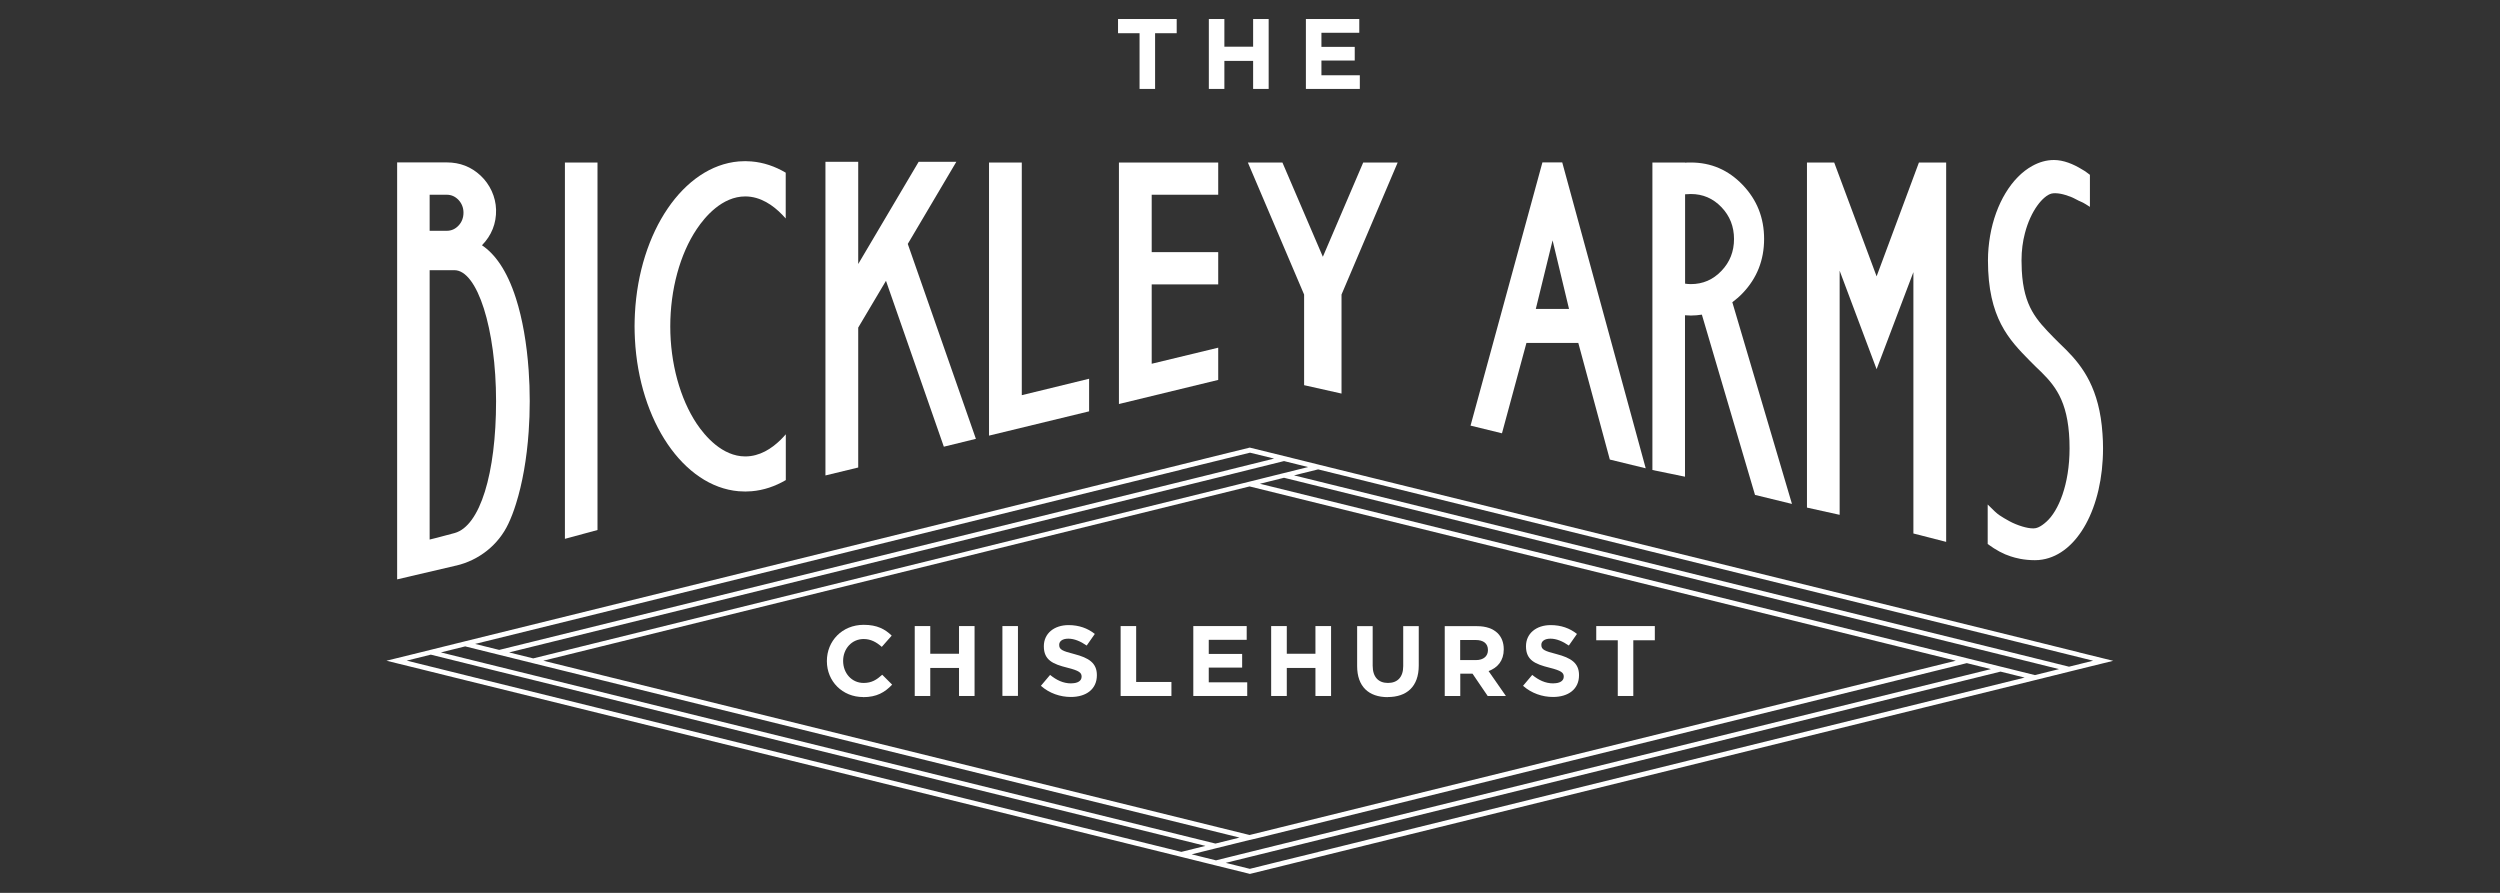
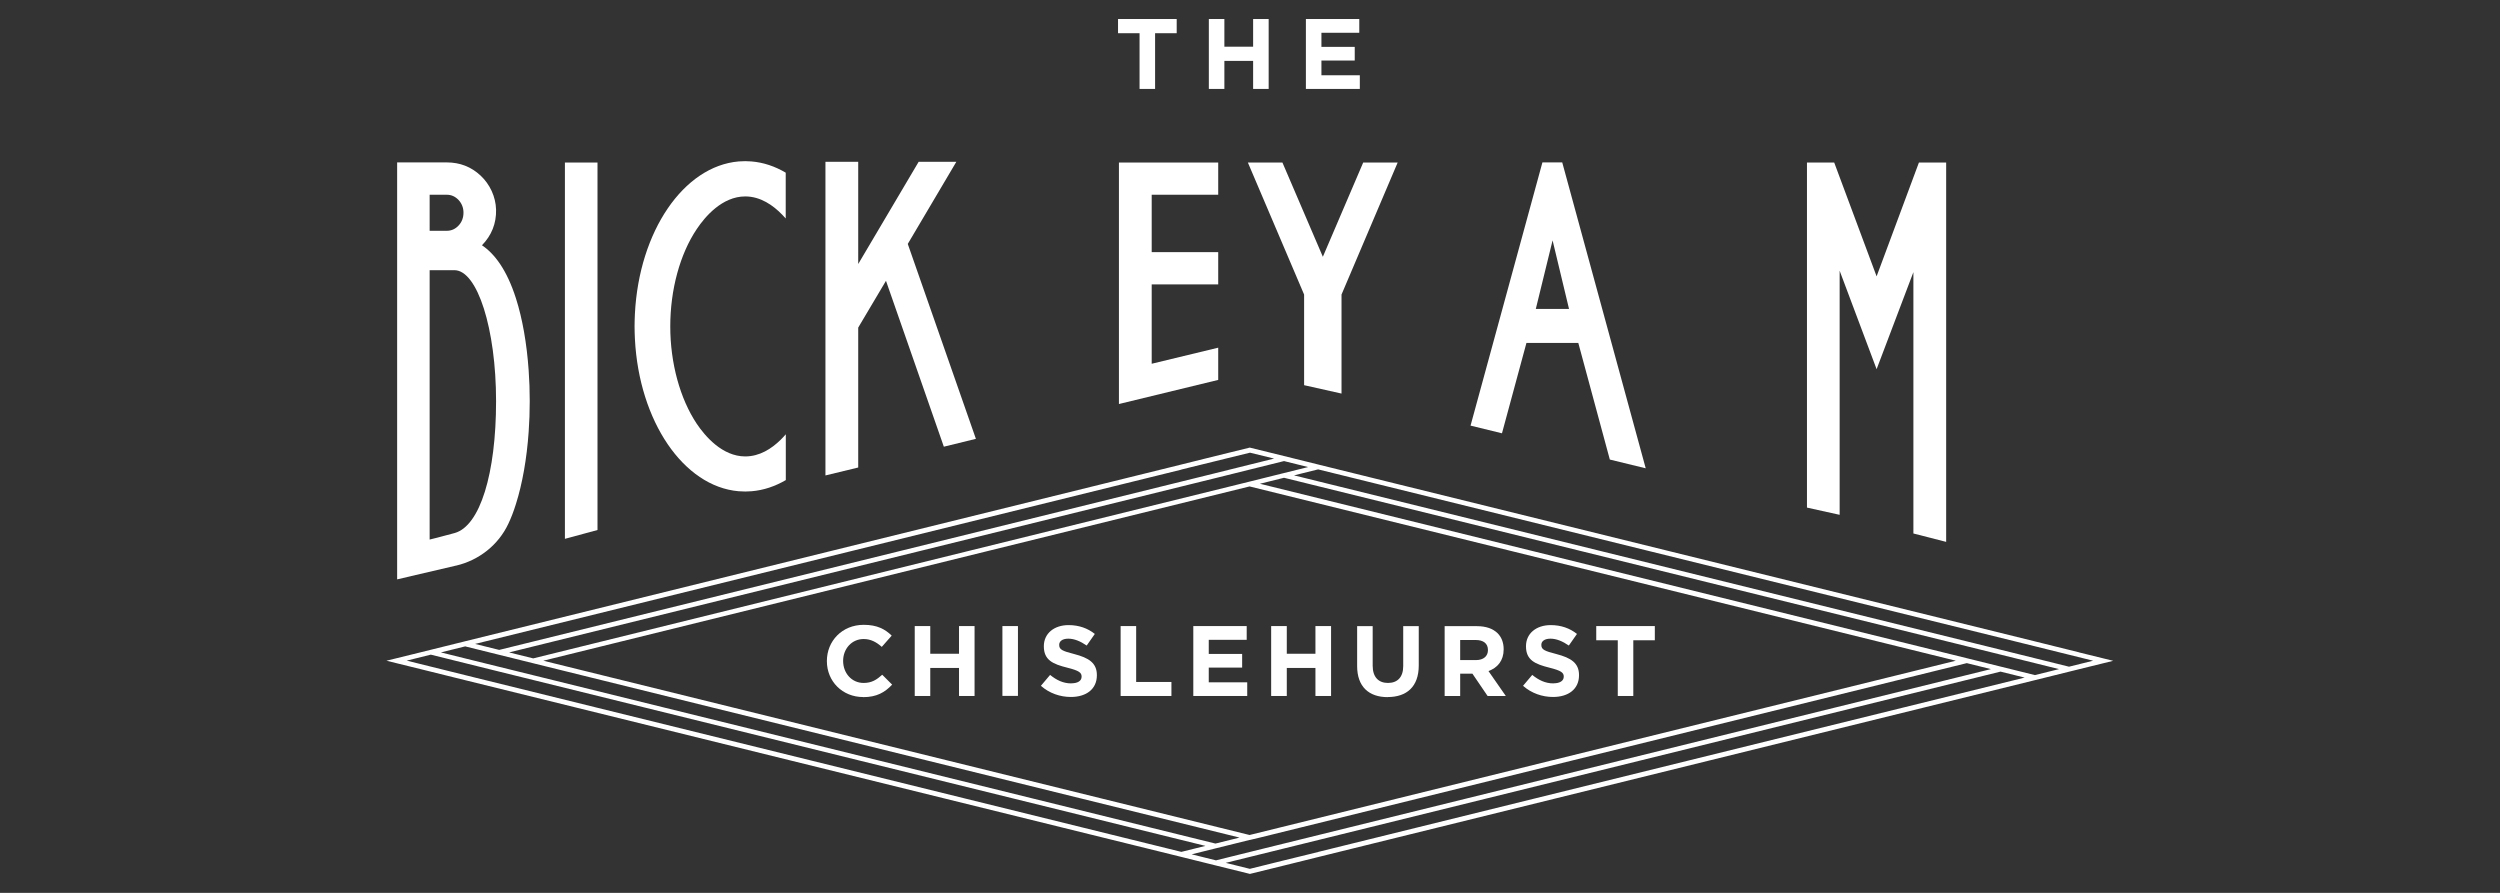
<svg xmlns="http://www.w3.org/2000/svg" id="Layer_1" data-name="Layer 1" viewBox="0 0 280 100">
  <rect x="0" y="0" width="280" height="100" fill="#333333" stroke="none" />
  <defs>
    <style>
      .cls-1 {
        fill: #fff;
        stroke-width: 0px;
      }
    </style>
  </defs>
  <polygon class="cls-1" points="66.92 18.2 63.27 18.2 63.27 60.35 66.92 59.36 66.92 18.2" />
-   <polygon class="cls-1" points="121.98 42.42 114.44 44.26 114.44 18.2 110.77 18.2 110.77 48.79 121.98 46.07 121.98 42.42" />
  <polygon class="cls-1" points="136.44 21.81 136.44 18.2 125.32 18.2 125.32 45.25 136.44 42.55 136.44 38.94 128.99 40.74 128.99 31.85 136.44 31.85 136.44 28.24 128.99 28.24 128.99 21.81 136.44 21.81" />
  <polygon class="cls-1" points="146.06 32.99 146.06 43.14 150.25 44.08 150.25 32.99 156.54 18.2 152.68 18.2 148.16 28.76 143.63 18.2 139.76 18.2 146.06 32.99" />
  <path class="cls-1" d="m173.89,26.92l1.84,7.68h-3.72l1.88-7.68Zm-2.92,11.49h5.8l3.53,13.06,4.02.98-9.35-34.26h-2.22l-8.05,29.48,3.52.86,2.74-10.12Z" />
-   <path class="cls-1" d="m188.73,21.76c.22-.02.44-.03.65-.03,1.34,0,2.48.49,3.42,1.47.94.98,1.41,2.17,1.41,3.57s-.47,2.59-1.41,3.57c-.94.99-2.08,1.48-3.42,1.48-.23,0-.45-.02-.65-.05v-10.01Zm0,13.55c.22.02.44.03.65.03.42,0,.83-.04,1.23-.1l5.95,20.19,4.14,1.01-6.68-22.59c.4-.3.79-.63,1.16-1.02,1.6-1.67,2.4-3.7,2.4-6.07s-.8-4.38-2.4-6.05c-1.6-1.67-3.53-2.51-5.81-2.51-.22,0-.44,0-.65.02v-.02h-3.65v34.44l3.65.75v-18.08Z" />
  <polygon class="cls-1" points="206.04 30.32 210.18 41.35 214.3 30.48 214.3 59.75 217.97 60.69 217.97 18.2 214.92 18.2 210.18 30.95 205.43 18.2 202.38 18.2 202.38 56.85 206.04 57.66 206.04 30.32" />
  <polygon class="cls-1" points="96.12 36.69 99.23 31.45 105.71 50.03 109.3 49.15 101.67 27.32 107.11 18.12 102.89 18.12 96.12 29.57 96.12 18.12 92.45 18.12 92.45 53.25 96.12 52.36 96.12 36.69" />
  <path class="cls-1" d="m82.76,55.02c.24.01.48.03.72.03s.46-.02.69-.03c1.35-.11,2.64-.55,3.84-1.25v-5.13c-.18.21-.37.41-.58.62-1.01.99-2.35,1.86-3.96,1.86-2.59,0-4.51-2.29-5.43-3.65-1.88-2.82-2.97-6.8-2.97-10.91s1.08-8.1,2.97-10.91c.91-1.36,2.83-3.65,5.43-3.65,1.71,0,3.13,1,4.15,2.06.13.14.26.28.38.41v-5.13c-1.2-.71-2.49-1.15-3.85-1.26-.23-.01-.45-.03-.69-.03s-.48.02-.72.03c-6.19.53-11.16,7.85-11.63,17.05-.02.47-.04.94-.04,1.42s.02.95.04,1.42c.47,9.2,5.44,16.52,11.62,17.05" />
  <path class="cls-1" d="m48.12,56.76h0v-26.5h2.77c2.58,0,4.67,6.57,4.67,14.67s-1.79,13.98-4.64,14.77c-1.5.42-2.8.73-2.8.73v-3.67Zm0-34.95h1.91c.52,0,.96.2,1.33.59.36.39.55.87.55,1.42s-.18,1.05-.55,1.44c-.36.39-.81.59-1.33.59h-1.91v-4.04Zm2.96,41.54c2.57-.6,4.74-2.32,5.85-4.68.31-.65.6-1.4.86-2.24.72-2.28,1.21-5.07,1.42-8.07.08-1.12.12-2.27.12-3.44s-.04-2.31-.12-3.43c-.21-3-.69-5.78-1.42-8.06-1.03-3.23-2.41-5.02-3.81-5.96,1.07-1.09,1.62-2.45,1.58-3.99-.04-1.44-.68-2.83-1.74-3.82-1.05-.98-2.31-1.47-3.78-1.47h-5.56v46.7s3.86-.9,6.58-1.54h.03" />
-   <path class="cls-1" d="m227.92,62.74c.28,0,.56-.02.83-.07h.02s-.02,0-.02,0c3.92-.64,6.79-5.79,6.79-12.47,0-.57-.02-1.1-.06-1.61-.33-5.05-2.22-7.54-4.04-9.38-.31-.31-.61-.6-.9-.88l-.53-.53c-1.92-1.97-3.35-3.44-3.57-7.49-.02-.36-.03-.74-.03-1.14,0-1.12.14-2.14.38-3.05.66-2.55,2.03-4.19,2.98-4.44.1-.03.37-.05.43-.04.4.01.78.09,1.13.2.41.12.77.26,1.08.43.31.17.55.28.72.35l.17.08c.18.1.44.25.77.47v-3.59s-.6-.47-.89-.61c-.97-.6-2.08-1.05-3.14-1.05-.85,0-1.66.24-2.42.66-2.3,1.26-4.11,4.22-4.73,7.83-.15.89-.24,1.81-.24,2.76,0,6.45,2.37,8.88,4.67,11.22l.62.62c1.85,1.76,3.46,3.31,3.79,7.56.04.51.06,1.04.06,1.63,0,4.11-1.26,7.02-2.57,8.21-.72.66-1.18.77-1.48.77-.41,0-.82-.09-1.23-.21-.53-.16-1.02-.36-1.46-.6-.44-.24-.81-.46-1.12-.67-.28-.19-.68-.56-1.19-1.08l-.12-.12v4.43c.91.67,1.77,1.13,2.57,1.38.55.18,1.44.43,2.76.43" />
  <path class="cls-1" d="m96.67,78.08c1.53,0,2.43-.54,3.25-1.4l-1.11-1.11c-.62.56-1.18.92-2.08.92-1.36,0-2.3-1.12-2.3-2.46v-.02c0-1.34.96-2.44,2.3-2.44.79,0,1.42.34,2.03.88l1.11-1.26c-.74-.72-1.63-1.21-3.13-1.21-2.43,0-4.13,1.82-4.13,4.05v.02c0,2.25,1.73,4.02,4.07,4.02" />
  <polygon class="cls-1" points="104.19 74.81 107.41 74.81 107.41 77.95 109.15 77.95 109.15 70.12 107.41 70.12 107.41 73.22 104.19 73.22 104.19 70.12 102.45 70.12 102.45 77.95 104.19 77.95 104.19 74.81" />
  <rect class="cls-1" x="112.27" y="70.12" width="1.74" height="7.82" />
  <path class="cls-1" d="m119.98,76.54c-.91,0-1.65-.37-2.37-.95l-1.03,1.22c.95.84,2.16,1.25,3.36,1.25,1.71,0,2.91-.87,2.91-2.43v-.02c0-1.36-.91-1.93-2.51-2.35-1.37-.35-1.71-.51-1.71-1.03v-.02c0-.38.35-.68,1.02-.68s1.36.29,2.06.77l.91-1.3c-.8-.64-1.79-.99-2.94-.99-1.62,0-2.77.94-2.77,2.36v.02c0,1.55,1.03,1.99,2.63,2.39,1.32.33,1.6.56,1.6.99v.02c0,.46-.43.74-1.14.74" />
  <polygon class="cls-1" points="131.2 76.38 127.25 76.38 127.25 70.12 125.51 70.12 125.51 77.95 131.2 77.95 131.2 76.38" />
  <polygon class="cls-1" points="139.69 76.42 135.38 76.42 135.38 74.77 139.12 74.77 139.12 73.24 135.38 73.24 135.38 71.66 139.63 71.66 139.63 70.12 133.65 70.12 133.65 77.95 139.69 77.95 139.69 76.42" />
  <polygon class="cls-1" points="144.12 74.81 147.33 74.81 147.33 77.95 149.08 77.95 149.08 70.12 147.33 70.12 147.33 73.22 144.12 73.22 144.12 70.12 142.37 70.12 142.37 77.95 144.12 77.95 144.12 74.81" />
  <path class="cls-1" d="m155.42,78.07c2.13,0,3.48-1.16,3.48-3.53v-4.41h-1.74v4.48c0,1.24-.65,1.88-1.71,1.88s-1.71-.66-1.71-1.93v-4.43h-1.74v4.47c0,2.3,1.3,3.48,3.43,3.48" />
-   <path class="cls-1" d="m163.55,71.68h1.73c.85,0,1.37.38,1.37,1.12v.02c0,.66-.49,1.11-1.34,1.11h-1.77v-2.25Zm0,3.77h1.37l1.7,2.5h2.04l-1.94-2.79c1.01-.37,1.7-1.16,1.7-2.43v-.02c0-.74-.24-1.35-.68-1.79-.52-.51-1.3-.79-2.31-.79h-3.62v7.82h1.74v-2.5Z" />
+   <path class="cls-1" d="m163.55,71.68h1.73c.85,0,1.37.38,1.37,1.12v.02c0,.66-.49,1.11-1.34,1.11h-1.77v-2.25m0,3.77h1.37l1.7,2.5h2.04l-1.94-2.79c1.01-.37,1.7-1.16,1.7-2.43v-.02c0-.74-.24-1.35-.68-1.79-.52-.51-1.3-.79-2.31-.79h-3.62v7.82h1.74v-2.5Z" />
  <path class="cls-1" d="m173.98,76.54c-.91,0-1.65-.37-2.37-.95l-1.03,1.22c.95.84,2.16,1.25,3.36,1.25,1.71,0,2.91-.87,2.91-2.43v-.02c0-1.36-.91-1.93-2.51-2.35-1.37-.35-1.71-.51-1.71-1.03v-.02c0-.38.35-.68,1.02-.68s1.36.29,2.06.77l.91-1.3c-.8-.64-1.79-.99-2.94-.99-1.62,0-2.77.94-2.77,2.36v.02c0,1.55,1.03,1.99,2.63,2.39,1.32.33,1.6.56,1.6.99v.02c0,.46-.43.74-1.14.74" />
  <polygon class="cls-1" points="181.19 77.95 182.93 77.95 182.93 71.71 185.34 71.71 185.34 70.12 178.78 70.12 178.78 71.71 181.19 71.71 181.19 77.95" />
  <polygon class="cls-1" points="127.63 9.96 129.37 9.96 129.37 3.72 131.79 3.72 131.79 2.13 125.22 2.13 125.22 3.72 127.63 3.72 127.63 9.96" />
  <polygon class="cls-1" points="137.13 6.82 140.35 6.82 140.35 9.96 142.09 9.96 142.09 2.13 140.35 2.13 140.35 5.23 137.13 5.23 137.13 2.13 135.39 2.13 135.39 9.96 137.13 9.96 137.13 6.82" />
  <polygon class="cls-1" points="152.3 8.43 148 8.43 148 6.78 151.73 6.78 151.73 5.25 148 5.25 148 3.67 152.24 3.67 152.24 2.13 146.26 2.13 146.26 9.96 152.3 9.96 152.3 8.43" />
  <path class="cls-1" d="m231.73,74.67l-2.7-.67-1.13-.28-2.7-.67-1.13-.28-79.14-19.53,2.7-.67,79.14,19.53,1.13.28,2.7.67,1.13.28,2.7.67-2.7.67Zm-3.82.94l-2.7-.67-1.13-.28h0l-2.7-.67h0,0l-1.13-.28-79.14-19.53,2.7-.67,79.14,19.53,1.13.28,2.7.67,1.13.28,2.7.67-2.7.67Zm-80.27,19.81l-1.13.28-2.7.66-1.13.28-2.7.67-2.7-.67,16.17-3.99,70.61-17.43,2.7.67-79.14,19.53Zm-14.2.27l2.7-.67,1.13-.28,2.7-.67h.04s1.13-.27,1.13-.27l79.14-19.53,2.7.67-.81.2-82.15,20.27h0l-1.13.28-2.7.67-2.74-.68Zm-80.23-19.8l-1.13-.28-2.7-.67-1.13-.28-2.7-.67,2.7-.67,2.7.67h0,0l1.13.28,2.7.67,1.13.28,40.47,9.99,38.63,9.53-2.7.67-79.1-19.52Zm-1.13-3.5l2.7.67h0l1.13.28,2.7.67h0l1.13.28,20.24,5,41.1,10.14,17.75,4.38-2.7.67-82.92-20.46-1.13-.28h0l-2.7-.67,2.7-.67Zm80.23-19.8l1.13-.28,2.73-.67,1.13-.28,2.7-.66,2.7.66-2.7.67-1.13.28-2.73.68-1.13.28-34.07,8.41-45.03,11.11-2.7-.67,79.1-19.52Zm-29.44,9.15l33.26-8.21-33.26,8.21Zm37.08-7.26l79.1,19.52-79.1,19.52-79.1-19.52,79.1-19.52Zm6.56-2.17l-2.7.67-1.13.28-2.73.68-1.13.28-79.1,19.52-2.7-.67,79.1-19.52,1.13-.28,2.73-.68,1.13-.28,2.7-.67,2.7.67Zm86.34,20.75l-1.13-.28-2.7-.67-1.13-.28-79.14-19.53-1.13-.28-2.7-.67-1.13-.28-3.82-.94-3.82.94-1.13.28-2.73.68-1.13.28-79.1,19.52-1.13.28-2.7.67-1.13.28-3.82.94,3.82.94,1.13.28,2.7.67,1.13.28,79.1,19.52,1.13.28,2.74.68,1.13.28,3.76.93.06.02,3.82-.94,1.13-.28,2.7-.67,1.13-.28,79.14-19.53,1.13-.28,2.7-.67,1.13-.28,3.82-.94-3.82-.94Z" />
</svg>